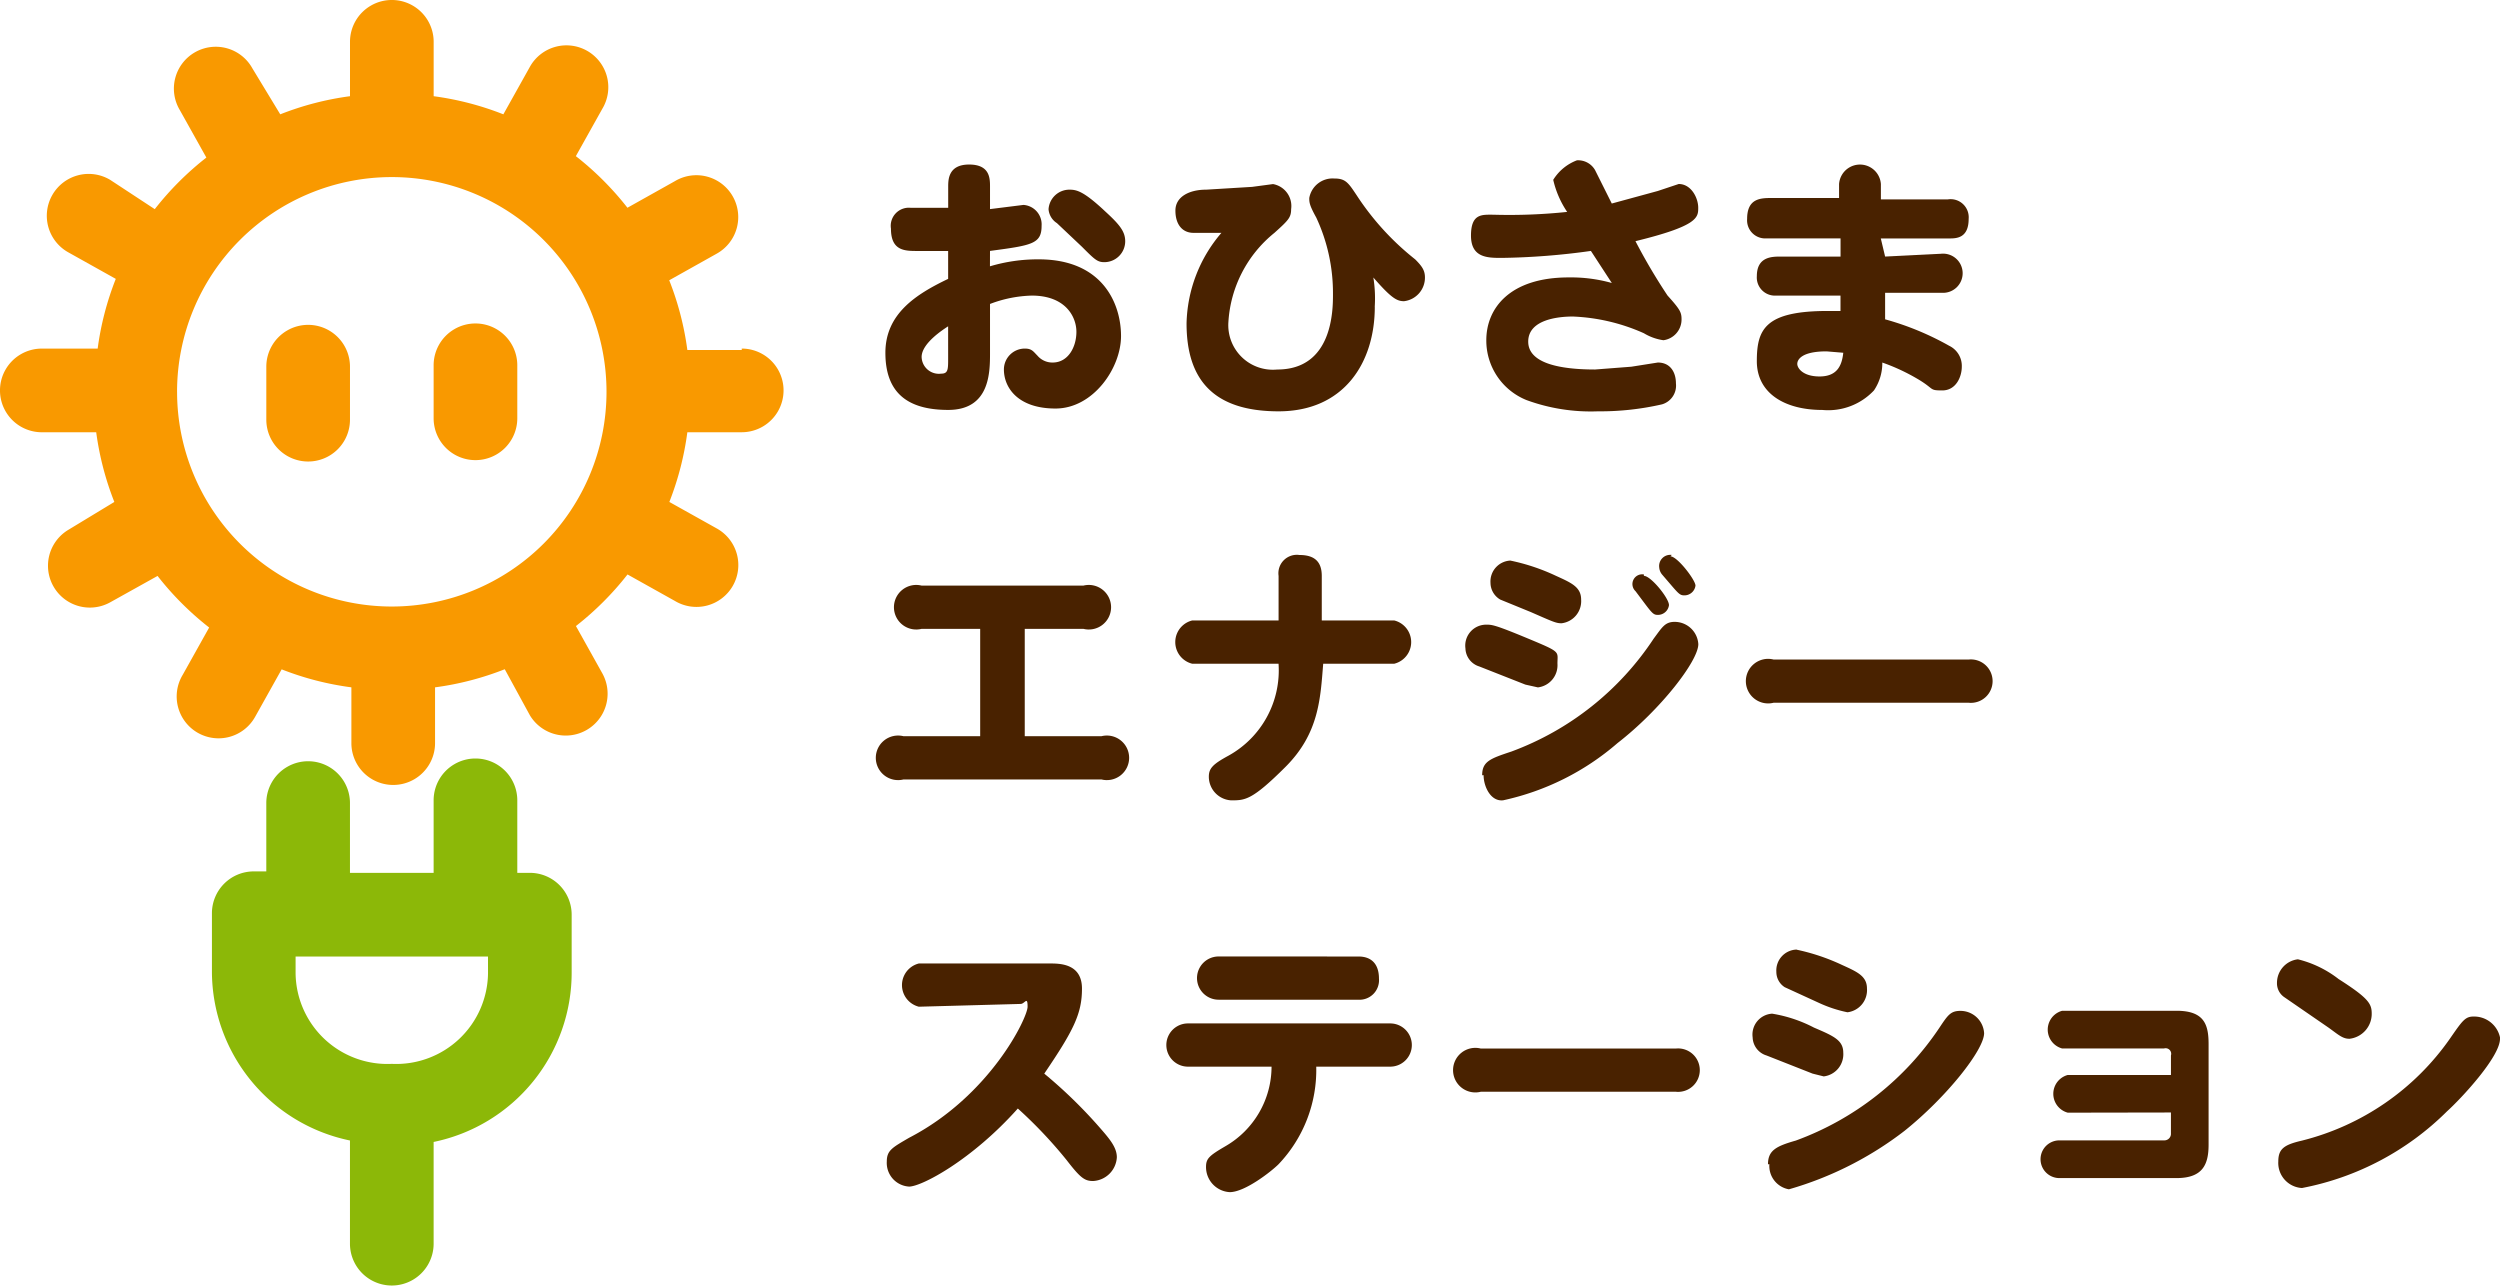
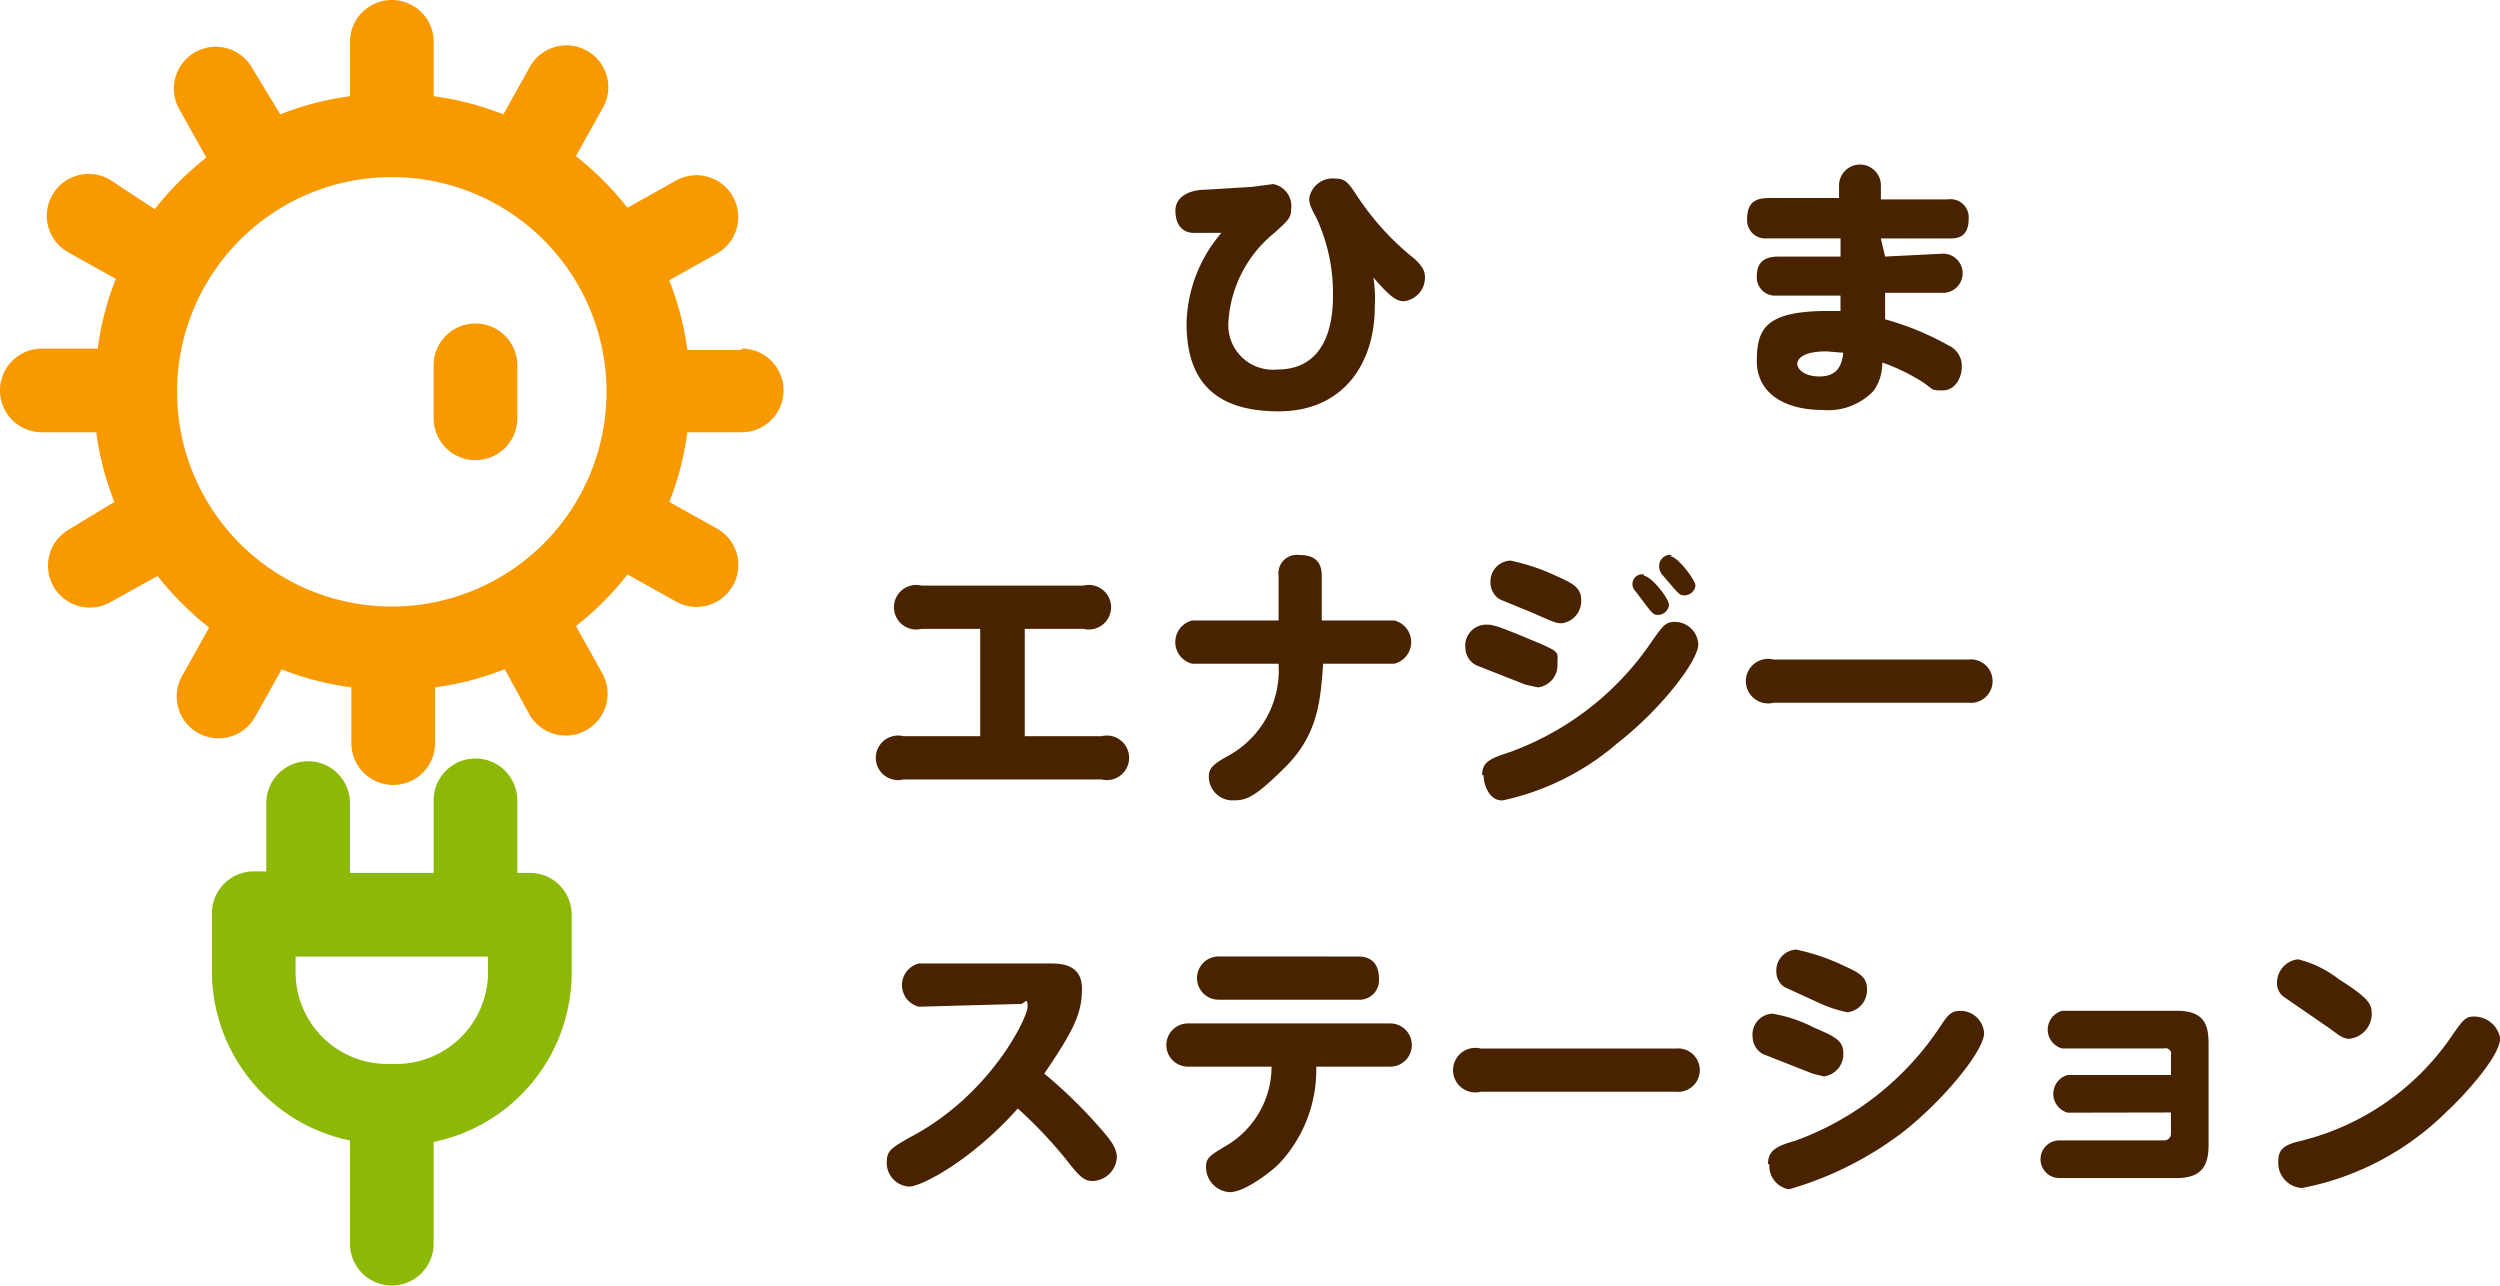
<svg xmlns="http://www.w3.org/2000/svg" width="145.851" height="75" viewBox="0 0 145.851 75">
  <g id="アートワーク_1" data-name="アートワーク 1" transform="translate(72.926 37.5)">
    <g id="グループ_193" data-name="グループ 193" transform="translate(-72.926 -37.5)">
      <g id="グループ_190" data-name="グループ 190" transform="translate(51.087 9.353)">
-         <path id="パス_320" data-name="パス 320" d="M69.6,17.738a9.761,9.761,0,0,1,2.847-.407c3.742,0,4.8,2.6,4.8,4.474s-1.627,4.23-3.823,4.23-3.01-1.22-3.01-2.278a1.22,1.22,0,0,1,1.22-1.22c.407,0,.488.163.732.407a1.139,1.139,0,0,0,.895.407c.895,0,1.383-.895,1.383-1.79s-.651-2.115-2.6-2.115a7.321,7.321,0,0,0-2.44.488v2.847c0,1.139,0,3.335-2.44,3.335S63.5,25.059,63.5,22.782s1.79-3.416,3.661-4.311V16.843h-1.79c-.732,0-1.546,0-1.546-1.3a1.057,1.057,0,0,1,1.139-1.22h2.2V13.1c0-.407,0-1.3,1.22-1.3s1.22.813,1.22,1.3v1.3l1.952-.244a1.139,1.139,0,0,1,1.057,1.22c0,1.057-.569,1.139-3.01,1.464Zm-2.44,3.5c-.244.163-1.546.976-1.546,1.79A1.008,1.008,0,0,0,66.754,24c.407,0,.407-.244.407-.895Zm9.111-6.752c.895.813,1.22,1.22,1.22,1.79a1.22,1.22,0,0,1-1.22,1.22c-.407,0-.569-.163-1.3-.895l-1.464-1.383a1.057,1.057,0,0,1-.488-.813,1.22,1.22,0,0,1,1.22-1.139c.407,0,.813.081,2.034,1.22Z" transform="translate(-62.933 -11.554)" fill="#492200" />
        <path id="パス_321" data-name="パス 321" d="M95.932,20.283c0,3.254-1.79,6.1-5.613,6.1s-5.369-1.871-5.369-5.125a8.379,8.379,0,0,1,2.034-5.287H85.357c-.651,0-1.057-.488-1.057-1.3s.813-1.22,1.79-1.22l2.684-.163,1.22-.163a1.3,1.3,0,0,1,1.057,1.464c0,.488-.163.651-.976,1.383a7.24,7.24,0,0,0-2.684,5.206,2.6,2.6,0,0,0,2.847,2.766c3.254,0,3.254-3.5,3.254-4.393a10.412,10.412,0,0,0-.976-4.474c-.407-.732-.407-.895-.407-1.139A1.383,1.383,0,0,1,93.573,12.8c.651,0,.813.244,1.3.976a15.7,15.7,0,0,0,3.416,3.742c.407.407.569.651.569,1.057a1.383,1.383,0,0,1-1.22,1.383c-.407,0-.732-.163-1.79-1.383a7.646,7.646,0,0,1,.081,1.708Z" transform="translate(-66.813 -11.739)" fill="#492200" />
-         <path id="パス_322" data-name="パス 322" d="M116.97,19.39c.732.813.813.976.813,1.383a1.22,1.22,0,0,1-1.057,1.22,3.01,3.01,0,0,1-1.139-.407,11.226,11.226,0,0,0-4.149-.976c-.813,0-2.6.163-2.6,1.464s1.952,1.627,3.9,1.627l2.115-.163,1.546-.244c.732,0,1.057.569,1.057,1.22a1.139,1.139,0,0,1-.813,1.22,16.106,16.106,0,0,1-3.742.407,10.9,10.9,0,0,1-4.149-.651,3.742,3.742,0,0,1-2.359-3.5c0-1.871,1.383-3.661,4.8-3.661a8.785,8.785,0,0,1,2.522.325l-1.22-1.871a40.836,40.836,0,0,1-5.206.407c-.813,0-1.79,0-1.79-1.3s.651-1.22,1.3-1.22a32.294,32.294,0,0,0,4.311-.163,5.535,5.535,0,0,1-.813-1.871,2.777,2.777,0,0,1,1.383-1.139,1.139,1.139,0,0,1,1.057.569l.976,1.952,2.684-.732,1.22-.407c.732,0,1.139.813,1.139,1.383s0,1.057-3.661,1.952a33.681,33.681,0,0,0,1.871,3.172Z" transform="translate(-70.768 -11.497)" fill="#492200" />
        <path id="パス_323" data-name="パス 323" d="M133.352,17.169l3.254-.163a1.143,1.143,0,1,1,.081,2.278h-3.335v1.546a16.594,16.594,0,0,1,3.742,1.546,1.3,1.3,0,0,1,.732,1.22c0,.569-.325,1.383-1.139,1.383s-.407-.081-1.546-.732a11.551,11.551,0,0,0-1.952-.895,2.847,2.847,0,0,1-.488,1.627,3.661,3.661,0,0,1-3.01,1.139c-2.2,0-3.823-.976-3.823-2.847s.488-2.928,4.149-2.928h.732v-.895h-3.823a1.057,1.057,0,0,1-1.057-1.139c0-1.139.895-1.139,1.383-1.139h3.5V16.111h-4.393a1.057,1.057,0,0,1-1.057-1.139c0-1.22.813-1.22,1.464-1.22h3.9v-.813a1.223,1.223,0,0,1,2.44,0v.895h3.9a1.057,1.057,0,0,1,1.22,1.139c0,1.139-.732,1.139-1.139,1.139h-3.986ZM129.936,22.7c-1.464,0-1.708.488-1.708.732s.325.732,1.3.732,1.3-.569,1.383-1.383Z" transform="translate(-74.461 -11.554)" fill="#492200" />
        <path id="パス_324" data-name="パス 324" d="M71.5,50.776h4.474a1.3,1.3,0,1,1,0,2.522H64.427a1.3,1.3,0,1,1,0-2.522H68.9V44.512H65.485a1.3,1.3,0,1,1,0-2.522h9.436a1.3,1.3,0,1,1,0,2.522H71.5Z" transform="translate(-62.803 -17.178)" fill="#492200" />
        <path id="パス_325" data-name="パス 325" d="M97.071,43.623a1.3,1.3,0,0,1,0,2.522H92.922c-.163,2.034-.244,4.067-2.2,6.02s-2.359,1.952-3.172,1.952a1.383,1.383,0,0,1-1.3-1.383c0-.488.244-.732,1.139-1.22a5.687,5.687,0,0,0,2.928-5.369H85.276a1.3,1.3,0,0,1,0-2.522h5.043v-2.6a1.077,1.077,0,0,1,1.22-1.22c.895,0,1.3.407,1.3,1.22v2.6Z" transform="translate(-66.813 -16.777)" fill="#492200" />
        <path id="パス_326" data-name="パス 326" d="M106.318,43.866c.325,0,.488,0,2.44.813s1.708.732,1.708,1.464a1.3,1.3,0,0,1-1.139,1.383l-.732-.163-2.684-1.057a1.139,1.139,0,0,1-.813-1.057,1.22,1.22,0,0,1,1.22-1.383Zm-.244,8.785c0-.813.488-.976,1.708-1.383a17,17,0,0,0,8.3-6.589c.488-.651.651-.976,1.22-.976a1.383,1.383,0,0,1,1.383,1.3c0,.976-2.2,3.823-4.718,5.775a15.049,15.049,0,0,1-6.67,3.335c-.732.081-1.139-.813-1.139-1.464ZM107.7,40.124a11.876,11.876,0,0,1,2.684.895c.895.407,1.464.651,1.464,1.383a1.3,1.3,0,0,1-1.139,1.383c-.325,0-.488-.081-1.79-.651l-1.79-.732a1.139,1.139,0,0,1-.569-.976,1.22,1.22,0,0,1,1.22-1.3Zm7.809.895c.407,0,1.464,1.3,1.464,1.708a.651.651,0,0,1-.651.569c-.244,0-.325-.081-.813-.732l-.488-.651a.569.569,0,0,1,.488-.976Zm1.546-1.139c.407,0,1.464,1.383,1.464,1.708a.651.651,0,0,1-.651.569c-.244,0-.325-.081-.813-.651l-.488-.569a.732.732,0,0,1-.163-.407.651.651,0,0,1,.732-.732Z" transform="translate(-70.691 -16.776)" fill="#492200" />
        <path id="パス_327" data-name="パス 327" d="M138.216,47.291a1.267,1.267,0,1,1,0,2.522H126.827a1.3,1.3,0,1,1,0-2.522Z" transform="translate(-74.444 -18.167)" fill="#492200" />
        <path id="パス_328" data-name="パス 328" d="M65.47,71.622a1.3,1.3,0,0,1,0-2.522h7.646c.569,0,1.871,0,1.871,1.464s-.488,2.44-2.2,4.962A27.9,27.9,0,0,1,76.045,78.7c.569.651.976,1.139.976,1.708a1.464,1.464,0,0,1-1.383,1.383c-.488,0-.732-.163-1.546-1.22a26.439,26.439,0,0,0-2.847-3.01c-2.684,3.01-5.613,4.555-6.345,4.555a1.383,1.383,0,0,1-1.3-1.464c0-.651.325-.813,1.3-1.383,4.718-2.44,6.914-7,6.914-7.646s-.163-.163-.407-.163Z" transform="translate(-62.951 -22.243)" fill="#492200" />
        <path id="パス_329" data-name="パス 329" d="M84.911,75.026a1.261,1.261,0,0,1,0-2.522h11.8a1.261,1.261,0,1,1,0,2.522H92.395a7.972,7.972,0,0,1-2.2,5.694c-.407.407-1.952,1.627-2.847,1.627a1.464,1.464,0,0,1-1.383-1.464c0-.488.163-.651,1.139-1.22a5.369,5.369,0,0,0,2.684-4.637ZM94.835,68.6c.244,0,1.22,0,1.22,1.3a1.139,1.139,0,0,1-1.22,1.22H86.7a1.261,1.261,0,0,1,0-2.522Z" transform="translate(-66.692 -22.15)" fill="#492200" />
        <path id="パス_330" data-name="パス 330" d="M117.216,75.191a1.267,1.267,0,1,1,0,2.522H105.827a1.3,1.3,0,1,1,0-2.522Z" transform="translate(-70.526 -23.372)" fill="#492200" />
        <path id="パス_331" data-name="パス 331" d="M126.836,71.842a8.053,8.053,0,0,1,2.44.813c1.139.488,1.708.732,1.708,1.464a1.3,1.3,0,0,1-1.139,1.383l-.651-.163-2.684-1.057a1.139,1.139,0,0,1-.813-1.057,1.22,1.22,0,0,1,1.139-1.383Zm-.244,8.785c0-.813.488-1.057,1.627-1.383a17.164,17.164,0,0,0,8.379-6.589c.488-.732.651-.976,1.22-.976a1.383,1.383,0,0,1,1.383,1.3c0,.976-2.2,3.742-4.637,5.694a20.1,20.1,0,0,1-6.752,3.416,1.383,1.383,0,0,1-1.139-1.464ZM128.219,68.1a12.04,12.04,0,0,1,2.684.895c.895.407,1.464.651,1.464,1.383a1.3,1.3,0,0,1-1.139,1.383,7.565,7.565,0,0,1-1.708-.569l-1.952-.895a1.057,1.057,0,0,1-.488-.895,1.22,1.22,0,0,1,1.22-1.3Z" transform="translate(-74.534 -22.057)" fill="#492200" />
        <path id="パス_332" data-name="パス 332" d="M147.942,78.438a1.139,1.139,0,0,1,0-2.2h6.02V75.1a.325.325,0,0,0-.407-.407h-5.938a1.139,1.139,0,0,1,0-2.2h6.67c1.627,0,1.871.813,1.871,1.952v5.857c0,1.139-.325,1.952-1.871,1.952h-6.833a1.1,1.1,0,1,1,0-2.2h6.1a.384.384,0,0,0,.407-.407v-1.22Z" transform="translate(-78.395 -22.877)" fill="#492200" />
        <path id="パス_333" data-name="パス 333" d="M166.879,69.939c1.79,1.139,1.952,1.464,1.952,2.034a1.464,1.464,0,0,1-1.3,1.464c-.407,0-.651-.244-1.22-.651l-2.6-1.79a.976.976,0,0,1-.407-.813,1.383,1.383,0,0,1,1.22-1.383,6.345,6.345,0,0,1,2.359,1.139Zm9.436,3.5c0,1.057-2.278,3.5-3.091,4.23a16.35,16.35,0,0,1-8.46,4.474,1.464,1.464,0,0,1-1.383-1.546c0-.732.325-.976,1.383-1.22a14.968,14.968,0,0,0,8.623-5.938c.732-1.057.895-1.3,1.383-1.3a1.546,1.546,0,0,1,1.546,1.22Z" transform="translate(-81.551 -22.187)" fill="#492200" />
      </g>
      <g id="グループ_192" data-name="グループ 192">
        <path id="パス_334" data-name="パス 334" d="M43.275,20.418H40.1a17.245,17.245,0,0,0-1.057-4.067L41.811,14.8a2.442,2.442,0,1,0-2.44-4.23L36.605,12.12a17.489,17.489,0,0,0-3.01-3.01l1.546-2.766a2.442,2.442,0,1,0-4.23-2.44L29.366,6.67A17.245,17.245,0,0,0,25.3,5.613V2.44a2.44,2.44,0,1,0-4.881,0V5.613A17.245,17.245,0,0,0,16.35,6.67L14.723,3.986a2.442,2.442,0,1,0-4.23,2.44l1.546,2.766a17.57,17.57,0,0,0-3.01,3.01l-2.6-1.708a2.442,2.442,0,1,0-2.44,4.23l2.766,1.546a17.245,17.245,0,0,0-1.057,4.067H2.44a2.44,2.44,0,0,0,0,4.881H5.613A17.326,17.326,0,0,0,6.67,29.284L3.986,30.911a2.442,2.442,0,0,0,2.44,4.23L9.192,33.6a17.489,17.489,0,0,0,3.01,3.01l-1.546,2.766a2.442,2.442,0,1,0,4.23,2.44l1.546-2.766A17.245,17.245,0,0,0,20.5,40.1v3.254a2.44,2.44,0,1,0,4.881,0V40.1a17.245,17.245,0,0,0,4.067-1.057l1.464,2.684a2.442,2.442,0,0,0,4.23-2.44L33.6,36.524a17.489,17.489,0,0,0,3.01-3.01l2.766,1.546a2.442,2.442,0,1,0,2.44-4.23l-2.766-1.546A17.327,17.327,0,0,0,40.1,25.217h3.172a2.44,2.44,0,0,0,0-4.881Zm-32.945,2.44A12.527,12.527,0,1,1,22.858,35.385,12.527,12.527,0,0,1,10.331,22.858Z" fill="#f99900" />
        <g id="グループ_191" data-name="グループ 191" transform="translate(15.537 18.872)">
          <path id="パス_335" data-name="パス 335" d="M33.54,31.172a2.44,2.44,0,0,1-2.44-2.44V25.64a2.44,2.44,0,1,1,4.881,0v3.091A2.44,2.44,0,0,1,33.54,31.172Z" transform="translate(-21.339 -23.2)" fill="#f99900" />
-           <path id="パス_336" data-name="パス 336" d="M21.54,31.272a2.44,2.44,0,0,1-2.44-2.44V25.74a2.44,2.44,0,0,1,4.881,0v3.091A2.44,2.44,0,0,1,21.54,31.272Z" transform="translate(-19.1 -23.219)" fill="#f99900" />
        </g>
        <path id="パス_337" data-name="パス 337" d="M33.747,61.07h-.732V56.84a2.44,2.44,0,1,0-4.881,0v4.23H23.253V57a2.44,2.44,0,0,0-4.881,0v3.986H17.64a2.44,2.44,0,0,0-2.44,2.44v3.416a10.087,10.087,0,0,0,8.053,9.843v6.02a2.44,2.44,0,0,0,4.881,0V76.77a10.087,10.087,0,0,0,8.053-9.924V63.511A2.44,2.44,0,0,0,33.747,61.07Zm-2.44,5.857a5.356,5.356,0,0,1-5.613,5.287,5.356,5.356,0,0,1-5.613-5.287v-.976H31.306Z" transform="translate(-2.836 -10.148)" fill="#8cb808" />
      </g>
    </g>
  </g>
</svg>